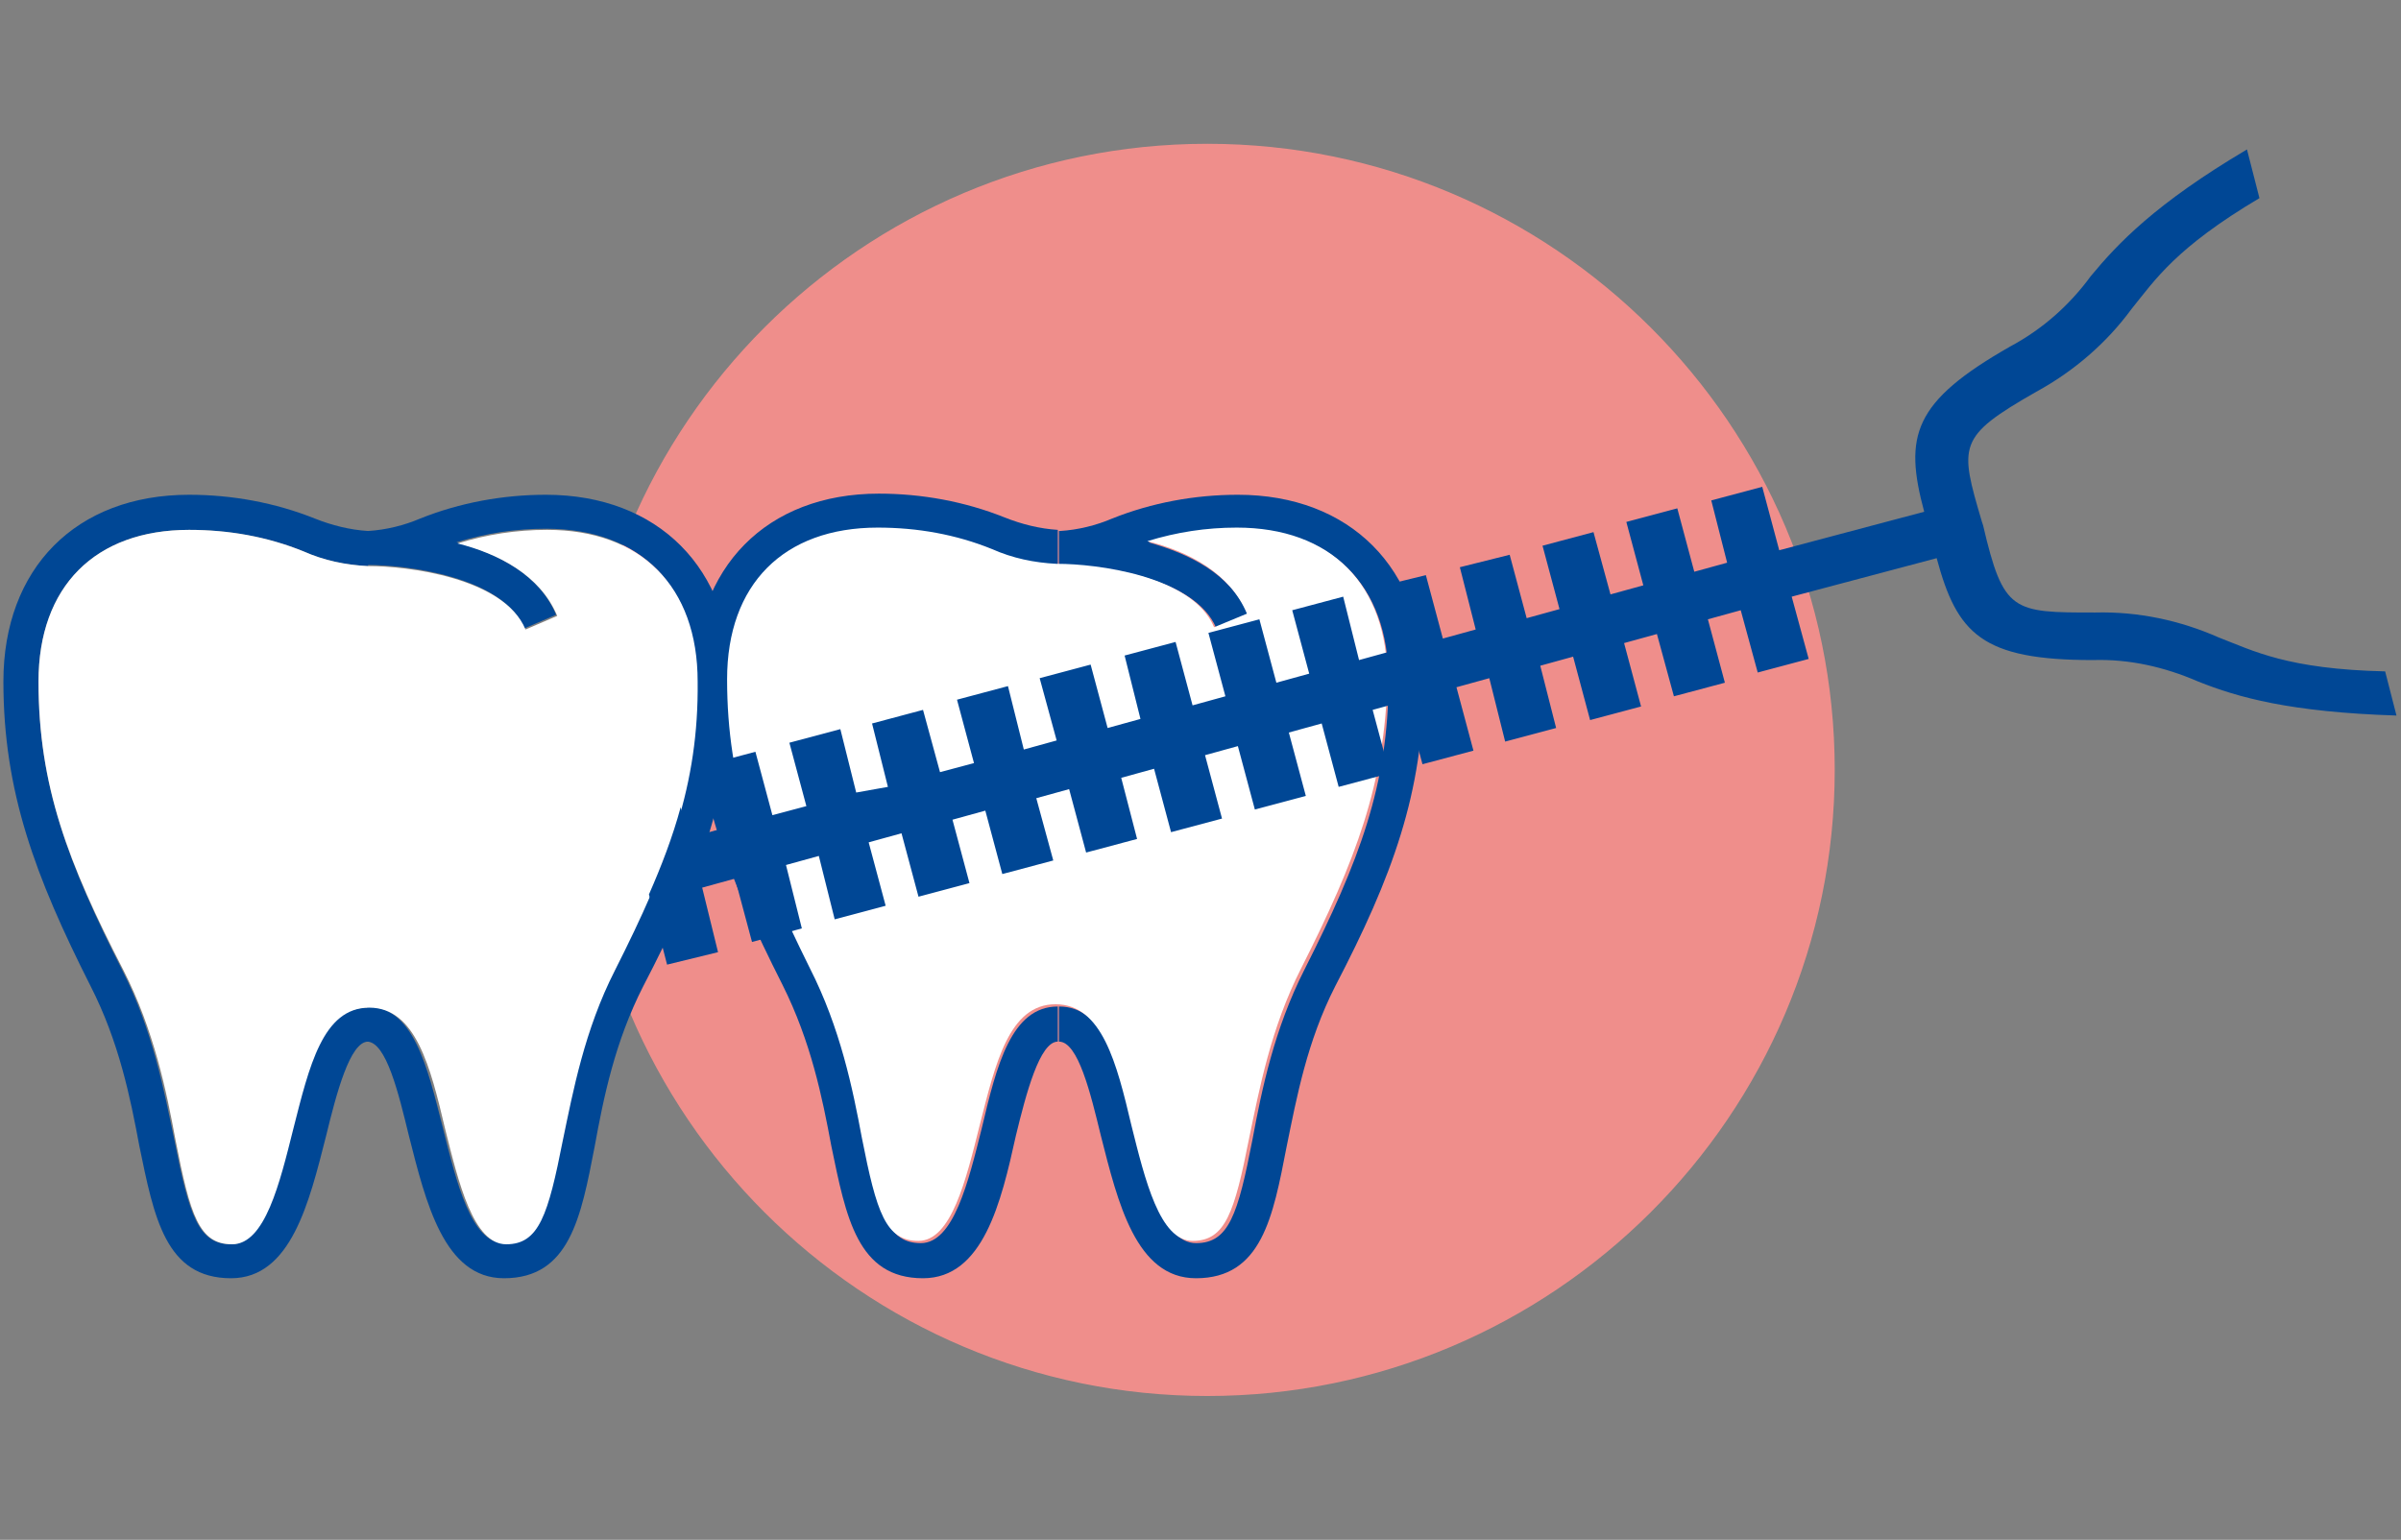
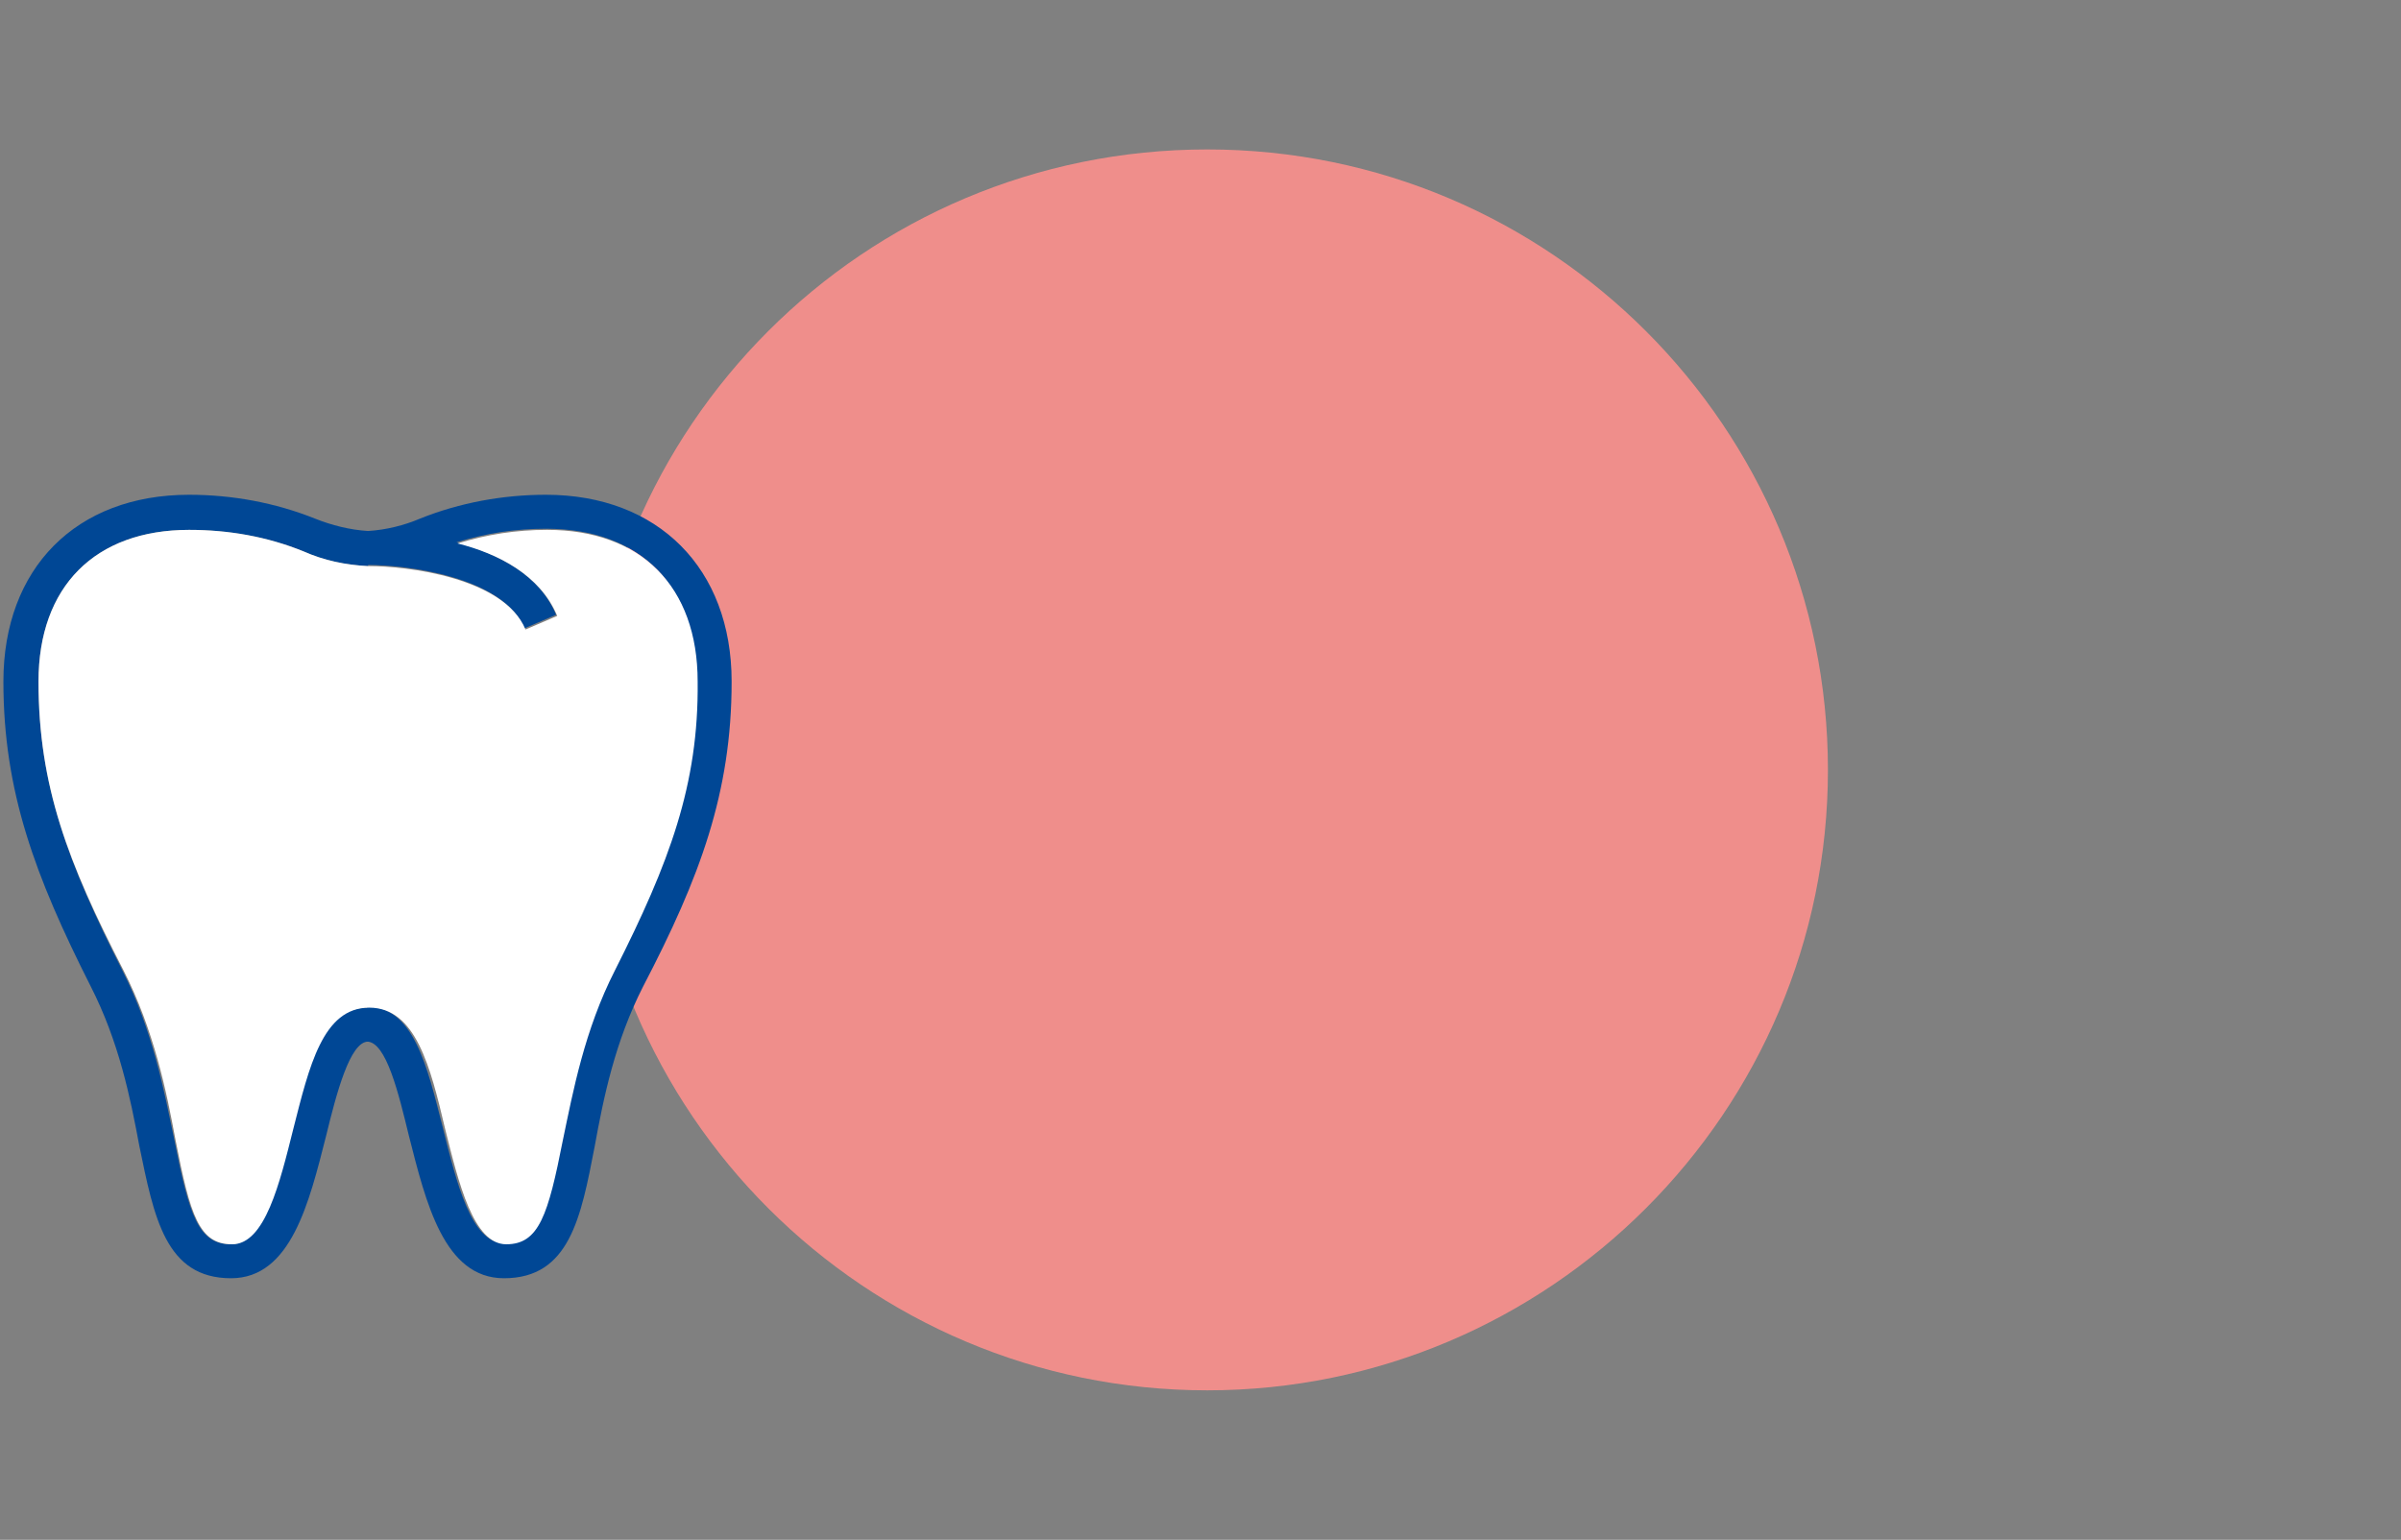
<svg xmlns="http://www.w3.org/2000/svg" version="1.1" id="Calque_1" x="0px" y="0px" viewBox="0 0 212 136" style="enable-background:new 0 0 212 136;" xml:space="preserve">
  <rect x="0" y="0" width="212" height="136" fill="#808080" stroke="none" />
  <style type="text/css"> .st0{fill:none;} .st1{fill:#EF8E8B;} .st2{fill:#004795;} .st3{fill:#FFFFFF;} </style>
  <g id="Calque_2_1_">
    <g id="Calque_1-2">
      <rect class="st0" width="212" height="136" />
      <g id="Groupe_1819">
        <g>
          <path id="Tracé_8703_1_" class="st1" d="M106.6,13.2c30.3,0,54.8,24.6,54.8,54.8s-24.6,54.8-54.8,54.8S51.8,98.3,51.8,68 S76.3,13.2,106.6,13.2z" />
-           <path class="st1" d="M106.6,123.3c-30.5,0-55.3-24.8-55.3-55.3s24.8-55.3,55.3-55.3S162,37.5,162,68S137.1,123.3,106.6,123.3z M106.6,13.7c-30,0-54.3,24.4-54.3,54.3s24.4,54.3,54.3,54.3c30,0,54.3-24.4,54.3-54.3S136.6,13.7,106.6,13.7z" />
        </g>
        <g id="Groupe_1768">
          <g id="Groupe_1437">
            <g id="Groupe_1435">
-               <path id="Tracé_7448" class="st2" d="M81.5,112.9c-5.8,0-6.8-5.4-8.1-11.7c-0.8-4.3-1.8-9.2-4.3-14.2 c-4.9-9.7-7.8-17.2-7.8-26.9c0-10,6.4-16.5,16.3-16.5c3.8,0,7.6,0.7,11.1,2.1c1.5,0.6,3.1,1,4.7,1.1v3.1 c-2-0.1-3.9-0.5-5.7-1.3c-3.2-1.3-6.6-1.9-10.1-1.9c-8.3,0-13.3,5-13.3,13.4c0,9.2,2.6,16,7.4,25.5c2.7,5.3,3.7,10.7,4.6,15 c1.3,6.6,2.1,9.2,5,9.2s4.2-5.4,5.4-10.2c1.3-5.5,2.6-10.7,6.7-10.7V92c-1.6,0-2.8,4.6-3.7,8.3 C88.4,106.2,86.8,112.9,81.5,112.9z" />
-             </g>
+               </g>
            <g id="Groupe_1436">
-               <path id="Tracé_7449" class="st2" d="M105.6,112.9c-5.3,0-6.9-6.7-8.4-12.6c-0.9-3.7-2-8.3-3.7-8.3v-3.1 c4.1,0,5.3,5.2,6.7,10.7c1.2,4.8,2.5,10.2,5.4,10.2s3.7-2.5,5-9.2c0.8-4.3,1.9-9.7,4.6-15c4.8-9.5,7.4-16.3,7.4-25.5 c0-8.4-5-13.4-13.3-13.4c-2.7,0-5.3,0.4-7.9,1.2c3.6,1,7.3,2.8,8.8,6.4l-2.8,1.2c-1.9-4.6-10.5-5.6-13.8-5.6h-0.1v-3h0.1 c1.6-0.1,3.2-0.5,4.6-1.1c3.5-1.4,7.3-2.1,11.1-2.1c9.9,0,16.4,6.5,16.4,16.5c0,9.8-2.8,17.3-7.8,26.9 c-2.5,4.9-3.4,9.8-4.3,14.2C112.4,107.5,111.4,112.9,105.6,112.9z" />
-             </g>
+               </g>
          </g>
          <g id="Groupe_1440">
            <g id="Groupe_1438">
              <path id="Tracé_7450" class="st2" d="M20.4,112.9c-5.8,0-6.8-5.4-8.1-11.7C11.5,96.9,10.5,92,8,87.1 c-4.9-9.7-7.7-17.2-7.7-26.9c0-10,6.4-16.5,16.4-16.5c3.8,0,7.6,0.7,11.1,2.1c1.5,0.6,3.1,1,4.7,1.1v3.1 c-2-0.1-3.9-0.5-5.7-1.3c-3.2-1.3-6.6-1.9-10.1-1.9c-8.3,0-13.3,5-13.3,13.4c0,9.2,2.6,16,7.4,25.5c2.7,5.3,3.7,10.7,4.6,15 c1.3,6.6,2.1,9.2,5,9.2s4.2-5.4,5.4-10.2c1.3-5.5,2.6-10.7,6.7-10.7V92c-1.6,0-2.8,4.6-3.7,8.3 C27.3,106.2,25.7,112.9,20.4,112.9z" />
            </g>
            <g id="Groupe_1439">
              <path id="Tracé_7451" class="st2" d="M44.5,112.9c-5.3,0-6.9-6.7-8.4-12.6c-0.9-3.7-2-8.3-3.7-8.3v-3.1 c4.1,0,5.3,5.2,6.7,10.7c1.2,4.8,2.5,10.2,5.4,10.2s3.7-2.5,5-9.2c0.8-4.3,1.9-9.7,4.6-15c4.8-9.5,7.4-16.3,7.4-25.5 c0-8.4-5-13.4-13.3-13.4c-2.7,0-5.3,0.4-7.9,1.2c3.6,1,7.3,2.8,8.8,6.4l-2.8,1.2c-1.9-4.6-10.5-5.6-13.8-5.6h-0.1v-3h0.1 c1.6-0.1,3.2-0.5,4.6-1.1c3.5-1.4,7.3-2.1,11.1-2.1c9.9,0,16.4,6.5,16.4,16.5c0,9.8-2.8,17.3-7.8,26.9 c-2.5,4.9-3.5,9.8-4.3,14.2C51.3,107.5,50.3,112.9,44.5,112.9z" />
            </g>
          </g>
-           <path id="Tracé_7452" class="st3" d="M114.9,85.5c-2.7,5.3-3.7,10.7-4.6,15c-1.3,6.6-2.1,9.1-5,9.1s-4.2-5.4-5.4-10.2 c-1.3-5.5-2.6-10.7-6.7-10.7s-5.3,5.2-6.7,10.7c-1.2,4.8-2.5,10.2-5.4,10.2s-3.7-2.5-5-9.1c-0.8-4.3-1.9-9.7-4.6-15 C66.8,76,64.2,69.2,64.2,60c0-8.4,5-13.4,13.3-13.4c3.5,0,6.9,0.6,10.1,1.9c1.8,0.8,3.7,1.2,5.7,1.3h0.1c3.3,0,11.9,1,13.8,5.6 l2.9-1.2c-1.5-3.6-5.2-5.5-8.8-6.4c2.6-0.8,5.2-1.2,7.9-1.2c8.3,0,13.3,5,13.3,13.4C122.3,69.2,119.7,76,114.9,85.5z" />
          <path id="Tracé_7453" class="st3" d="M54.3,85.7c-2.7,5.3-3.7,10.7-4.6,15c-1.3,6.6-2.1,9.2-5,9.2s-4.2-5.4-5.4-10.2 c-1.3-5.5-2.6-10.7-6.7-10.7s-5.3,5.2-6.7,10.7c-1.2,4.8-2.5,10.2-5.4,10.2s-3.7-2.5-5-9.2c-0.8-4.3-1.9-9.7-4.6-15 c-4.9-9.5-7.5-16.3-7.5-25.5c0-8.4,5-13.4,13.3-13.4c3.5,0,6.9,0.6,10.1,1.9c1.8,0.8,3.7,1.2,5.7,1.3h0.1c3.3,0,11.9,1,13.8,5.6 l2.8-1.2c-1.5-3.6-5.2-5.5-8.8-6.4c2.6-0.8,5.2-1.2,7.9-1.2c8.3,0,13.3,5,13.3,13.4C61.7,69.3,59.1,76.2,54.3,85.7z" />
-           <path id="Tracé_7454" class="st2" d="M210.6,59.3c-8.6-0.2-11.6-1.8-14.7-3c-3.4-1.5-7.1-2.3-10.9-2.2c-7.3,0-8.1,0-9.9-7.7 l-0.1-0.3c-2-6.8-2.2-7.5,4.8-11.5c3.3-1.8,6.2-4.3,8.4-7.3c2.1-2.6,3.9-5.4,11.3-9.8l-1.1-4.3c-8.1,4.8-11.4,8.3-13.8,11.2 c-1.9,2.6-4.3,4.7-7.1,6.2c-8.6,4.9-9.4,7.9-7.6,14.6l-12.8,3.4l-1.5-5.6l-4.5,1.2l1.4,5.5l-2.9,0.8l-1.5-5.6l-4.5,1.2l1.5,5.6 l-2.9,0.8l-1.5-5.5l-4.5,1.2l1.5,5.6l-2.9,0.8l-1.5-5.6l-4.4,1.1l1.4,5.5l-2.9,0.8l-1.5-5.6l-4.5,1.1l1.5,5.6l-2.9,0.8l-1.4-5.6 l-4.5,1.2l1.5,5.6l-2.9,0.8l-1.5-5.6l-4.5,1.2l1.5,5.6l-2.9,0.8l-1.5-5.6l-4.5,1.2l1.4,5.6l-2.9,0.8l-1.5-5.6l-4.5,1.2l1.5,5.5 l-2.9,0.8L89,60.6l-4.5,1.2l1.5,5.6l-3,0.8l-1.5-5.5l-4.5,1.2l1.4,5.6L75.6,70l-1.4-5.6l-4.5,1.2l1.5,5.6L68.2,72l-1.5-5.6 l-4.5,1.2l1.5,5.6l-2.9,0.8l-0.7-2.7c-0.7,2.6-1.7,5.2-2.8,7.7l1.6,6.2l4.5-1.1L62,78.4l2.9-0.8l1.5,5.6l4.4-1.2l-1.4-5.6 l2.9-0.8l1.4,5.6l4.5-1.2l-1.5-5.6l2.9-0.8l1.5,5.6l4.5-1.2l-1.5-5.6l2.9-0.8l1.5,5.6l4.5-1.2l-1.5-5.5l2.9-0.8l1.5,5.6l4.5-1.2 L99,68.7l2.9-0.8l1.5,5.6l4.5-1.2l-1.5-5.6l2.9-0.8l1.5,5.6l4.5-1.2l-1.5-5.6l2.9-0.8l1.5,5.6l4.5-1.2l-1.5-5.6l2.9-0.8l1.5,5.6 l4.5-1.2l-1.5-5.6l2.9-0.8l1.4,5.6l4.5-1.2l-1.4-5.5l2.9-0.8l1.5,5.6l4.5-1.2l-1.5-5.6l2.9-0.8l1.5,5.5l4.5-1.2l-1.5-5.6 l2.9-0.8l1.5,5.5l4.5-1.2l-1.5-5.5l12.8-3.4c1.8,6.7,4,9,13.8,9c3.2-0.1,6.3,0.6,9.3,1.9c3.5,1.4,8.1,2.7,17.5,3L210.6,59.3z" />
        </g>
      </g>
    </g>
  </g>
</svg>